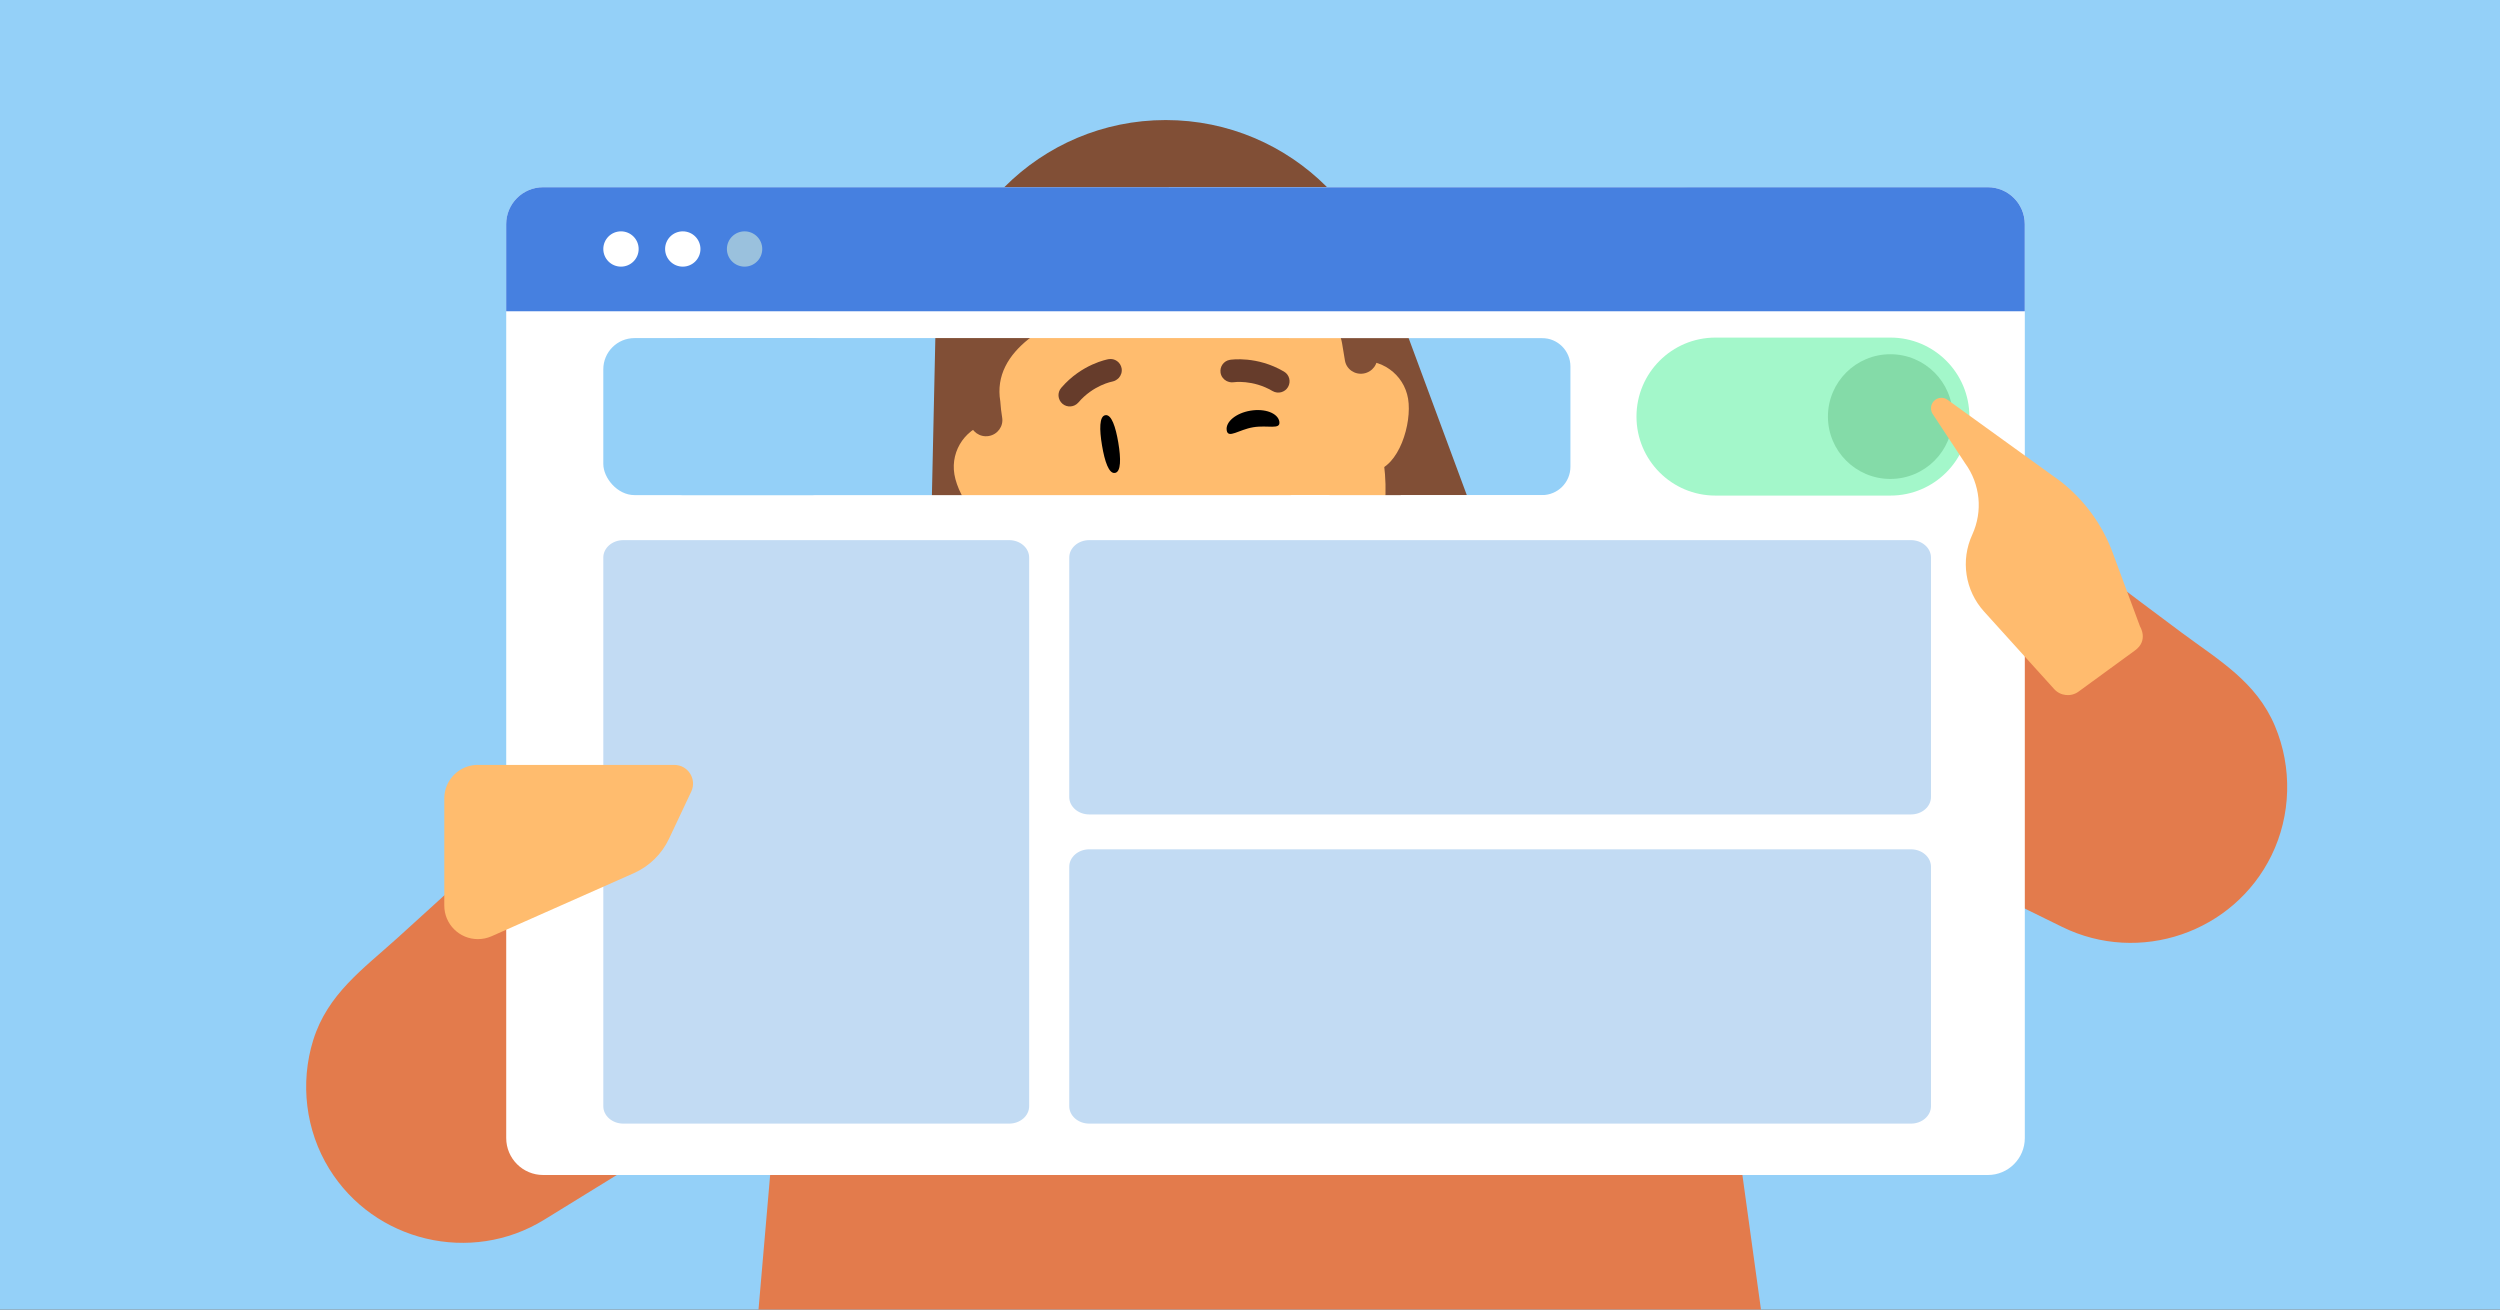
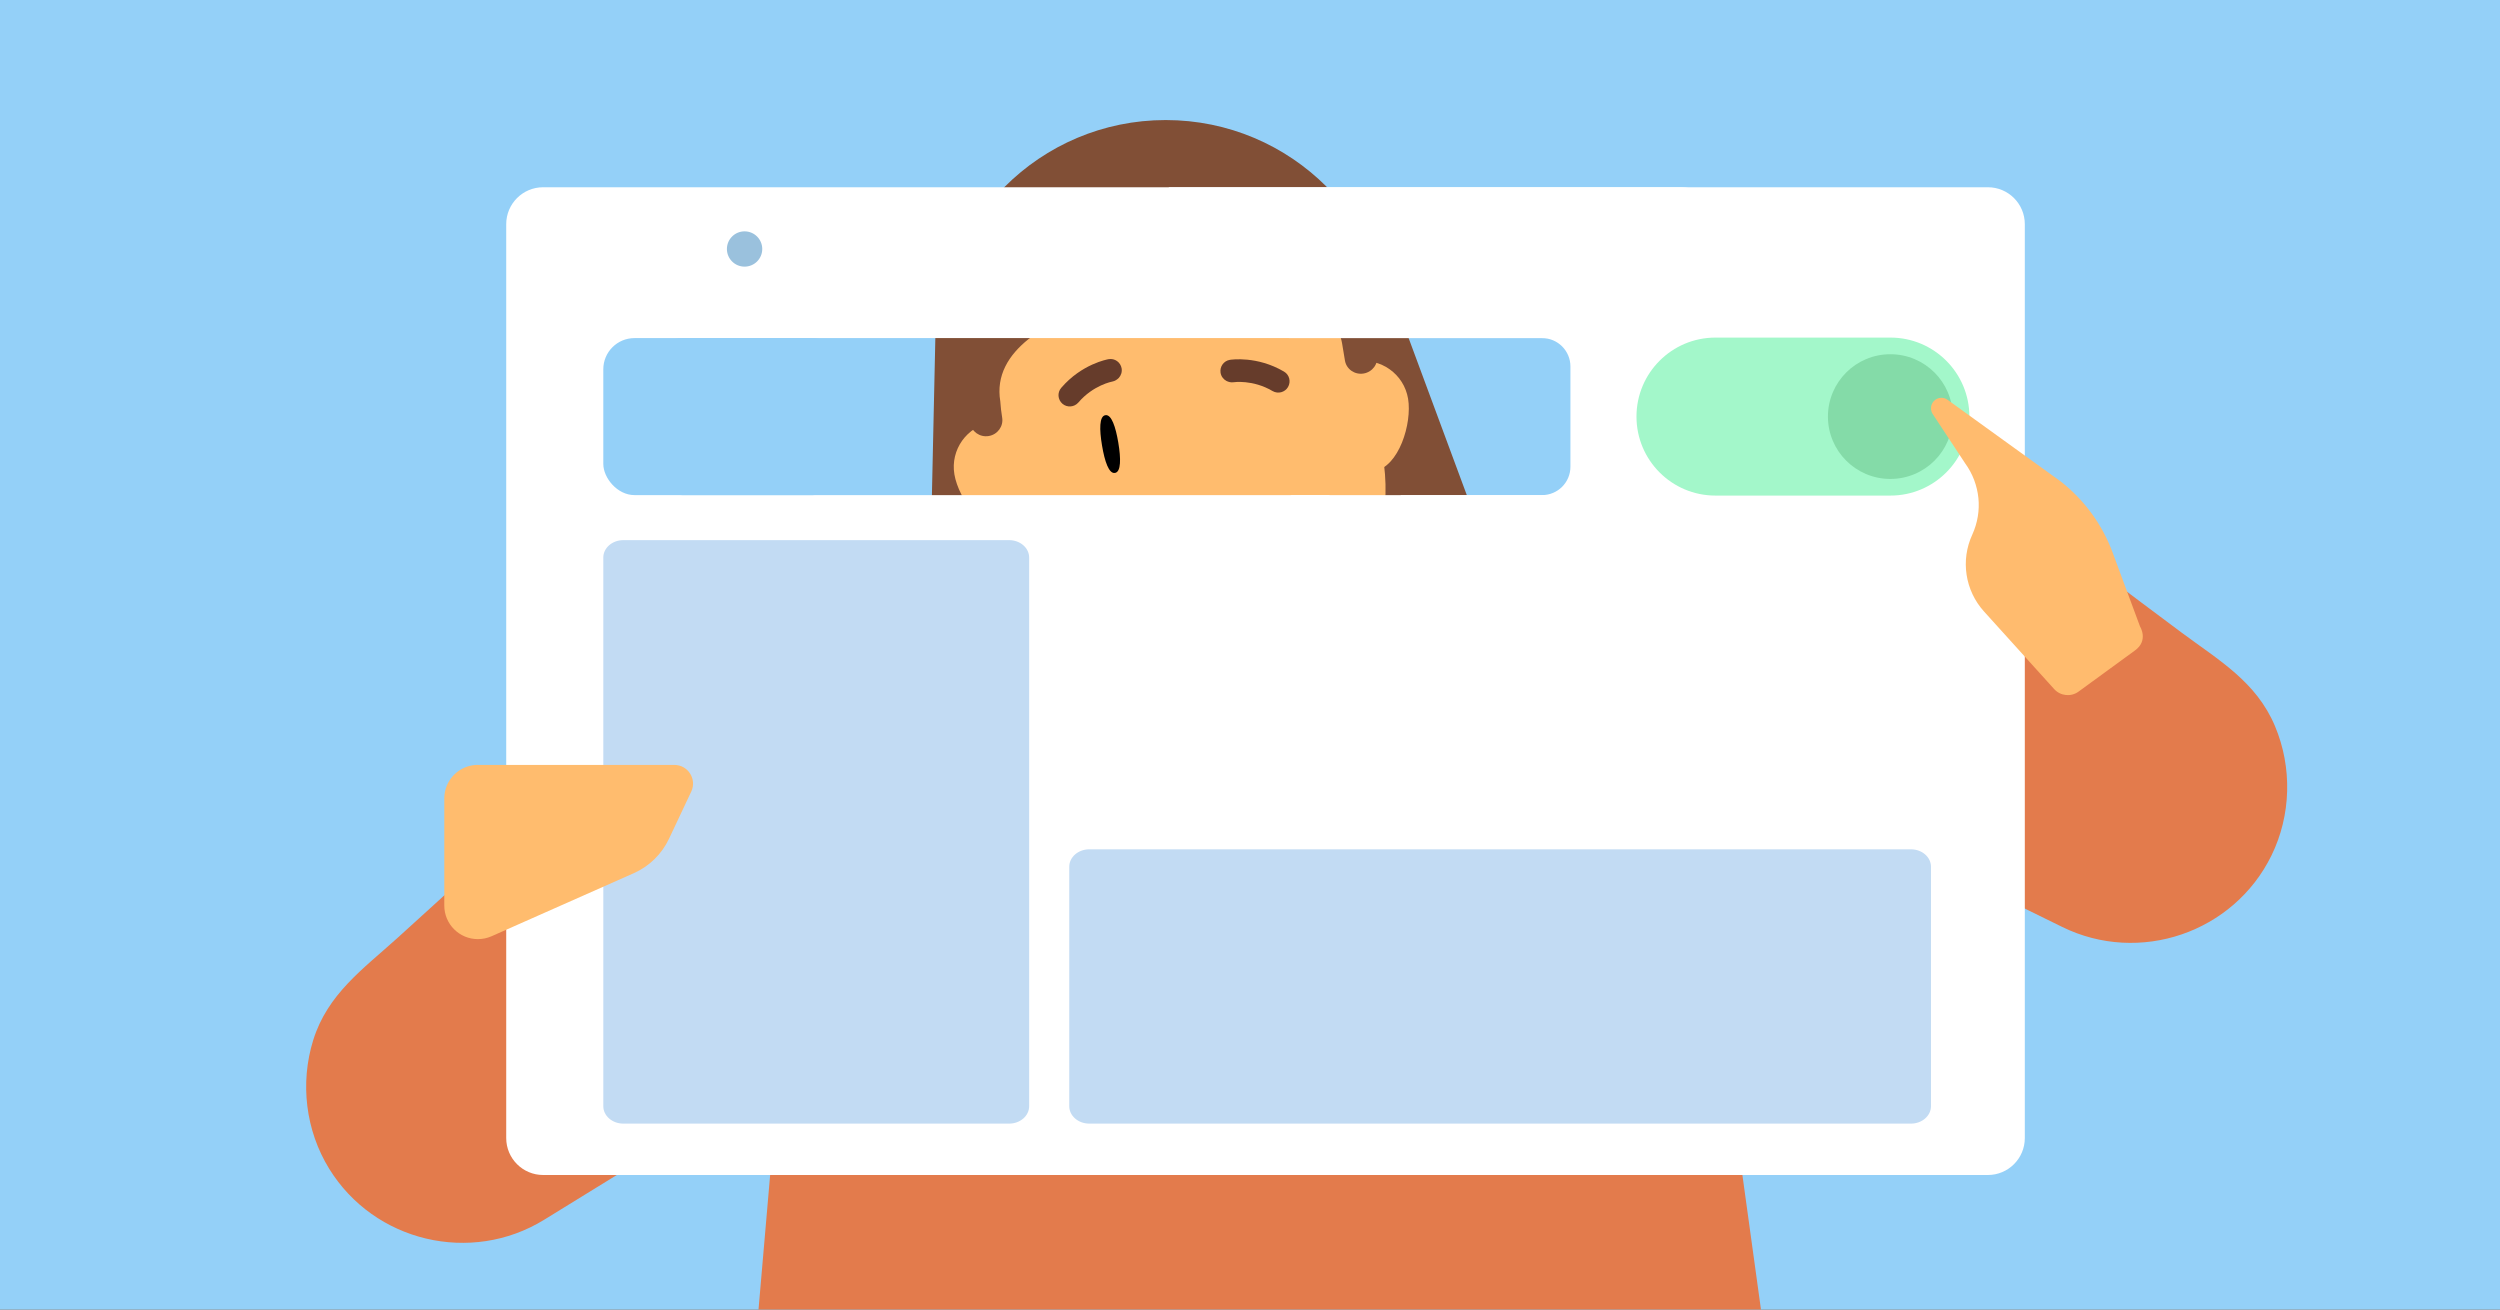
<svg xmlns="http://www.w3.org/2000/svg" viewBox="0 0 945 495">
  <rect x="0" y="0" width="945" height="495" fill="#333333" stroke="none" />
  <clipPath id="clippath">
    <path d="M0 0H945V495H0Z" />
  </clipPath>
  <g clip-path="url(#clippath)">
    <path d="M-20.61-22.84H977.77V521.86H-20.61Z" fill="#94d0f8" />
    <circle cx="440.63" cy="131.39" fill="#814f36" r="86.01" />
    <path d="M351.89 204.17 353.63 124.66 525.14 108.03 554.83 188.17 351.89 204.17Z" fill="#814f36" />
    <path d="m271.29 421.85c-.54-.35-1.27-.42-1.91-.02-.01 0-.02.01-.03.02l-63.66 39.22c-27.66 17.04-64.23 8.36-81.27-19.3-8.91-14.47-11.07-32.4-6.02-48.61 5.42-17.39 18.76-26.8 31.71-38.5 18.85-17.04 37.53-34.28 56.29-51.43.09-.08.19-.16.29-.22 27.64-16.84 64.95 9.96 81.96 37.57 8.65 14.04 10.67 30.38 6.95 45.29-.18.73.13 1.45.7 1.84" fill="#e37b4c" />
    <path d="m507.7 149.17 22.78 136.69c.65 3.88-1.26 7.7-4.73 9.5l-5.88 3.05c-30.57 15.77-65.31 21.56-99.31 16.55l-6.51-.98c-3.87-.57-6.91-3.57-7.55-7.41l-22.79-136.73 124.02-20.67h-.01Z" fill="#e47b4c" />
    <path d="m548.45 233.82v37.11c-13.59 10.36-30.55 16.43-48.9 16.43-13.93 0-27.02-3.48-38.46-9.71-3.72-2.02-1.6-7.78 2.55-6.98 5.17 1.06 10.51 1.62 15.98 1.62 29.03 0 54.58-15.37 68.83-38.48Z" fill="#cc6942" />
    <g fill="#ffbc6e">
      <path d="m394.47 173.69c-1.56-9.34-10.36-15.61-19.66-14.06s-15.61 10.33-14.05 19.68c1.56 9.34 11.64 23.26 20.95 21.71 9.31-1.55 14.31-18.04 12.76-27.33Z" />
      <path d="m532.26 150.73c-1.56-9.34-10.36-15.61-19.68-14.05s-15.61 10.33-14.05 19.68c1.56 9.34 11.64 23.26 20.95 21.71s14.33-18.04 12.78-27.33Z" />
      <path d="m461.95 257.75c-39.14 6.52-76.43-19.02-84.5-57.82l-9.07-39.15c-8.85-42.51 19.44-83.86 62.26-90.99 42.81-7.14 82.98 22.8 88.4 65.88l4.12 39.97c4.95 39.33-22.06 75.58-61.2 82.11h-.01Z" />
    </g>
    <path d="m422.72 167.34c1.01 6.03 1.05 11.04-1.26 11.43s-3.89-4.37-4.9-10.4c-1.01-6.03-1.05-11.04 1.26-11.43s3.89 4.37 4.9 10.4Z" />
    <path d="m422.87 142.89c.9-.97 1.34-2.31 1.1-3.68-.41-2.28-2.59-3.85-4.9-3.45-.45.08-10.2 1.83-17.92 10.84-1.55 1.79-1.34 4.45.45 6.02 1.79 1.53 4.47 1.32 6.02-.47 5.64-6.61 12.82-7.92 12.91-7.94.92-.17 1.71-.7 2.34-1.33Z" fill="#663c2b" />
    <path d="m463.6 144c-1.16-.62-2.02-1.75-2.23-3.12-.35-2.29 1.2-4.48 3.52-4.86.45-.07 10.24-1.57 20.46 4.44 2.04 1.19 2.71 3.77 1.52 5.84-1.19 2.03-3.8 2.7-5.85 1.51-7.48-4.42-14.7-3.33-14.79-3.32-.93.14-1.85-.11-2.64-.5Z" fill="#663c2b" />
-     <path d="m483.59 159.38c.54 3.21-4.38 1.2-9.87 2.12-5.49.92-9.49 4.41-10.02 1.2-.54-3.21 3.48-6.56 8.98-7.47s10.38.95 10.92 4.16Z" />
    <path d="m480.98 216.95c-1.6-.43-3.09.35-3.57 1.73-.52 1.44.26 3.06 1.7 3.56.67.23 1.36.45 2.04.63 13.13 3.52 28.65-2.65 35.37-14.02.37-.65.48-1.4.29-2.13-.19-.73-.64-1.33-1.3-1.73-.21-.14-.44-.22-.7-.29-1.22-.33-2.52.21-3.16 1.3-5.49 9.32-18.24 14.34-29.08 11.44-.54-.15-1.1-.3-1.62-.52v.03s.03 0 .03 0Z" />
    <path d="m520.53 134.27-2.87-17.22h-.06c-6.91-41.47-46.96-69.41-89.41-62.34-42.45 7.08-71.28 46.5-64.37 87.98l2.86 17.18c.54 3.26 3.69 5.51 7.06 4.95s5.63-3.71 5.08-6.97c-.33-2-.57-4.07-.71-6.17-3.25-19.48 19-30.95 38.33-36.82 23.21-7.06 44.99-22.15 42.71-35.82 2.22 13.3 9.81 26.97 20.32 32.26 10.88 5.48 25.86 6.6 27.83 18.44l1.09 6.55c.55 3.27 3.7 5.46 7.05 4.9 3.35-.56 5.64-3.65 5.09-6.93Z" fill="#814f36" />
    <path d="m710.48 317.6c.5-.4 1.22-.53 1.9-.2.01 0 .02.01.04.02l67.11 32.97c29.16 14.33 64.74 2.19 79.06-26.97 7.49-15.25 7.93-33.31 1.35-48.96-7.06-16.79-21.23-24.89-35.24-35.3-20.39-15.17-40.63-30.55-60.94-45.82-.1-.07-.2-.14-.31-.19-29.12-14.13-63.7 16.11-78 45.22-7.27 14.8-7.72 31.26-2.59 45.75.25.71 0 1.45-.52 1.9" fill="#e37b4c" />
    <path d="m619.19 388.03h-321.82c-.79 0-1.46.69-1.54 1.59l-14.37 166.15c-.09 1.03.62 1.93 1.54 1.93h389.49c.95 0 1.67-.96 1.53-2.03 0 0-12.4-89.86-16.75-121.34" fill="#e37b4c" />
    <path d="m751.4 70.78H205.31c-7.71 0-13.96 6.25-13.96 13.96h0v345.45c0 7.71 6.25 13.96 13.96 13.96h546.11c7.71 0 13.96-6.25 13.96-13.96V84.74c0-7.71-6.25-13.96-13.96-13.96Zm-150.91 116.37h-342.6c-5.92 0-10.72-4.8-10.72-10.72v-37.91c0-5.92 4.8-10.72 10.72-10.72h340.98" fill="#ffffff" />
    <path d="m470.49 105.01c5.7 7.5 11.24 15.12 16.72 22.79h95.69c5.92 0 10.72 4.8 10.72 10.72v37.91c0 5.92-4.8 10.72-10.72 10.72h-53.54c16.48 23.34 32.34 47.11 48.16 70.91 3.03 4.56 6.09 9.11 9.14 13.66l62.81 53.71c0-101.66 0-240.68 0-240.68 0-7.71-6.25-13.96-13.96-13.96h-193.82c10.39 10.73 19.85 22.44 28.82 34.23Z" fill="#ffffff" />
    <path d="m502.45 187.15h-14.68l36.82 31.49c-7.27-10.57-14.63-21.08-22.14-31.49Z" fill="#ffffff" />
    <path d="m377.88 177.72s0 .02 0 .02" />
-     <path d="m191.34 84.74c0-7.71 6.25-13.96 13.96-13.96h546.1c7.71 0 13.96 6.25 13.96 13.96v32.91H191.34v-32.91Z" fill="#4680e0" />
    <path d="m241.41 94.12c0 3.69-2.99 6.67-6.68 6.67s-6.68-2.99-6.68-6.67 2.99-6.67 6.68-6.67 6.68 2.99 6.68 6.67Z" fill="#ffffff" />
    <path d="m264.77 94.12c0 3.69-2.99 6.67-6.68 6.67s-6.68-2.99-6.68-6.67 2.99-6.67 6.68-6.67 6.68 2.99 6.68 6.67Z" fill="#ffffff" />
    <path d="m288.13 94.12c0 3.69-2.99 6.67-6.68 6.67s-6.68-2.99-6.68-6.67 2.99-6.67 6.68-6.67 6.68 2.99 6.68 6.67Z" fill="#9ac1dd" />
    <path d="m228.05 210.75c0-3.63 3.39-6.58 7.57-6.58h145.83c4.18 0 7.57 2.95 7.57 6.58v207.4c0 3.63-3.39 6.58-7.57 6.58h-145.83c-4.18 0-7.57-2.95-7.57-6.58v-207.4h0Z" fill="#c2dbf3" />
-     <path d="m404.18 210.75c0-3.63 3.39-6.58 7.57-6.58h310.59c4.18 0 7.57 2.95 7.57 6.58v90.53c0 3.63-3.39 6.58-7.57 6.58h-310.59c-4.18 0-7.57-2.95-7.57-6.58v-90.53Z" fill="#c2dbf3" />
-     <path d="m404.18 327.62c0-3.63 3.39-6.58 7.57-6.58h310.59c4.18 0 7.57 2.95 7.57 6.58v90.53c0 3.63-3.39 6.58-7.57 6.58h-310.59c-4.18 0-7.57-2.95-7.57-6.58v-90.53Z" fill="#c2dbf3" />
+     <path d="m404.18 327.62c0-3.63 3.39-6.58 7.57-6.58h310.59c4.18 0 7.57 2.95 7.57 6.58v90.53c0 3.63-3.39 6.58-7.57 6.58h-310.59c-4.18 0-7.57-2.95-7.57-6.58v-90.53" fill="#c2dbf3" />
    <path d="m180.64 289.12c-7.01 0-12.7 5.68-12.7 12.7v40.47c0 7.01 5.68 12.7 12.7 12.7 1.78 0 3.53-.37 5.15-1.08l53.75-23.83c5.86-2.59 10.6-7.21 13.34-13.02l8.42-17.85c2.2-4.69-1.23-10.07-6.39-10.07h-74.26" fill="#ffbc6e" />
    <path d="m618.59 157.47c0-16.49 13.37-29.86 29.85-29.86h66.14c16.49 0 29.85 13.37 29.85 29.86s-13.37 29.86-29.85 29.86h-66.14c-16.49 0-29.85-13.37-29.85-29.86Z" fill="#a3f7ca" />
    <path d="m738.14 157.47c0 13.02-10.55 23.57-23.59 23.57s-23.59-10.55-23.59-23.57 10.55-23.57 23.59-23.57 23.59 10.55 23.59 23.57Z" fill="#84dba8" />
    <path d="m808.91 236.75c-3.62-9.77-10.35-27.92-10.35-27.92-3.9-10.54-10.68-19.82-19.52-26.77l-42.73-30.84c-1.09-.86-2.53-1.07-3.83-.6-2.45.92-3.36 3.91-1.81 6.04l12.18 18.51c2.85 3.92 4.51 8.45 4.99 13.09.47 4.64-.31 9.42-2.31 13.82-4.48 9.69-2.74 21.14 4.44 29.07l26.51 29.32c2.38 2.63 6.35 3.04 9.22.95 0 0 14.18-10.34 21.36-15.58 5.2-3.8 1.86-9.06 1.86-9.06Z" fill="#ffbb6e" />
    <rect fill="#94d0f8" height="59.35" rx="11.79" width="90.96" x="228.05" y="127.8" />
  </g>
</svg>